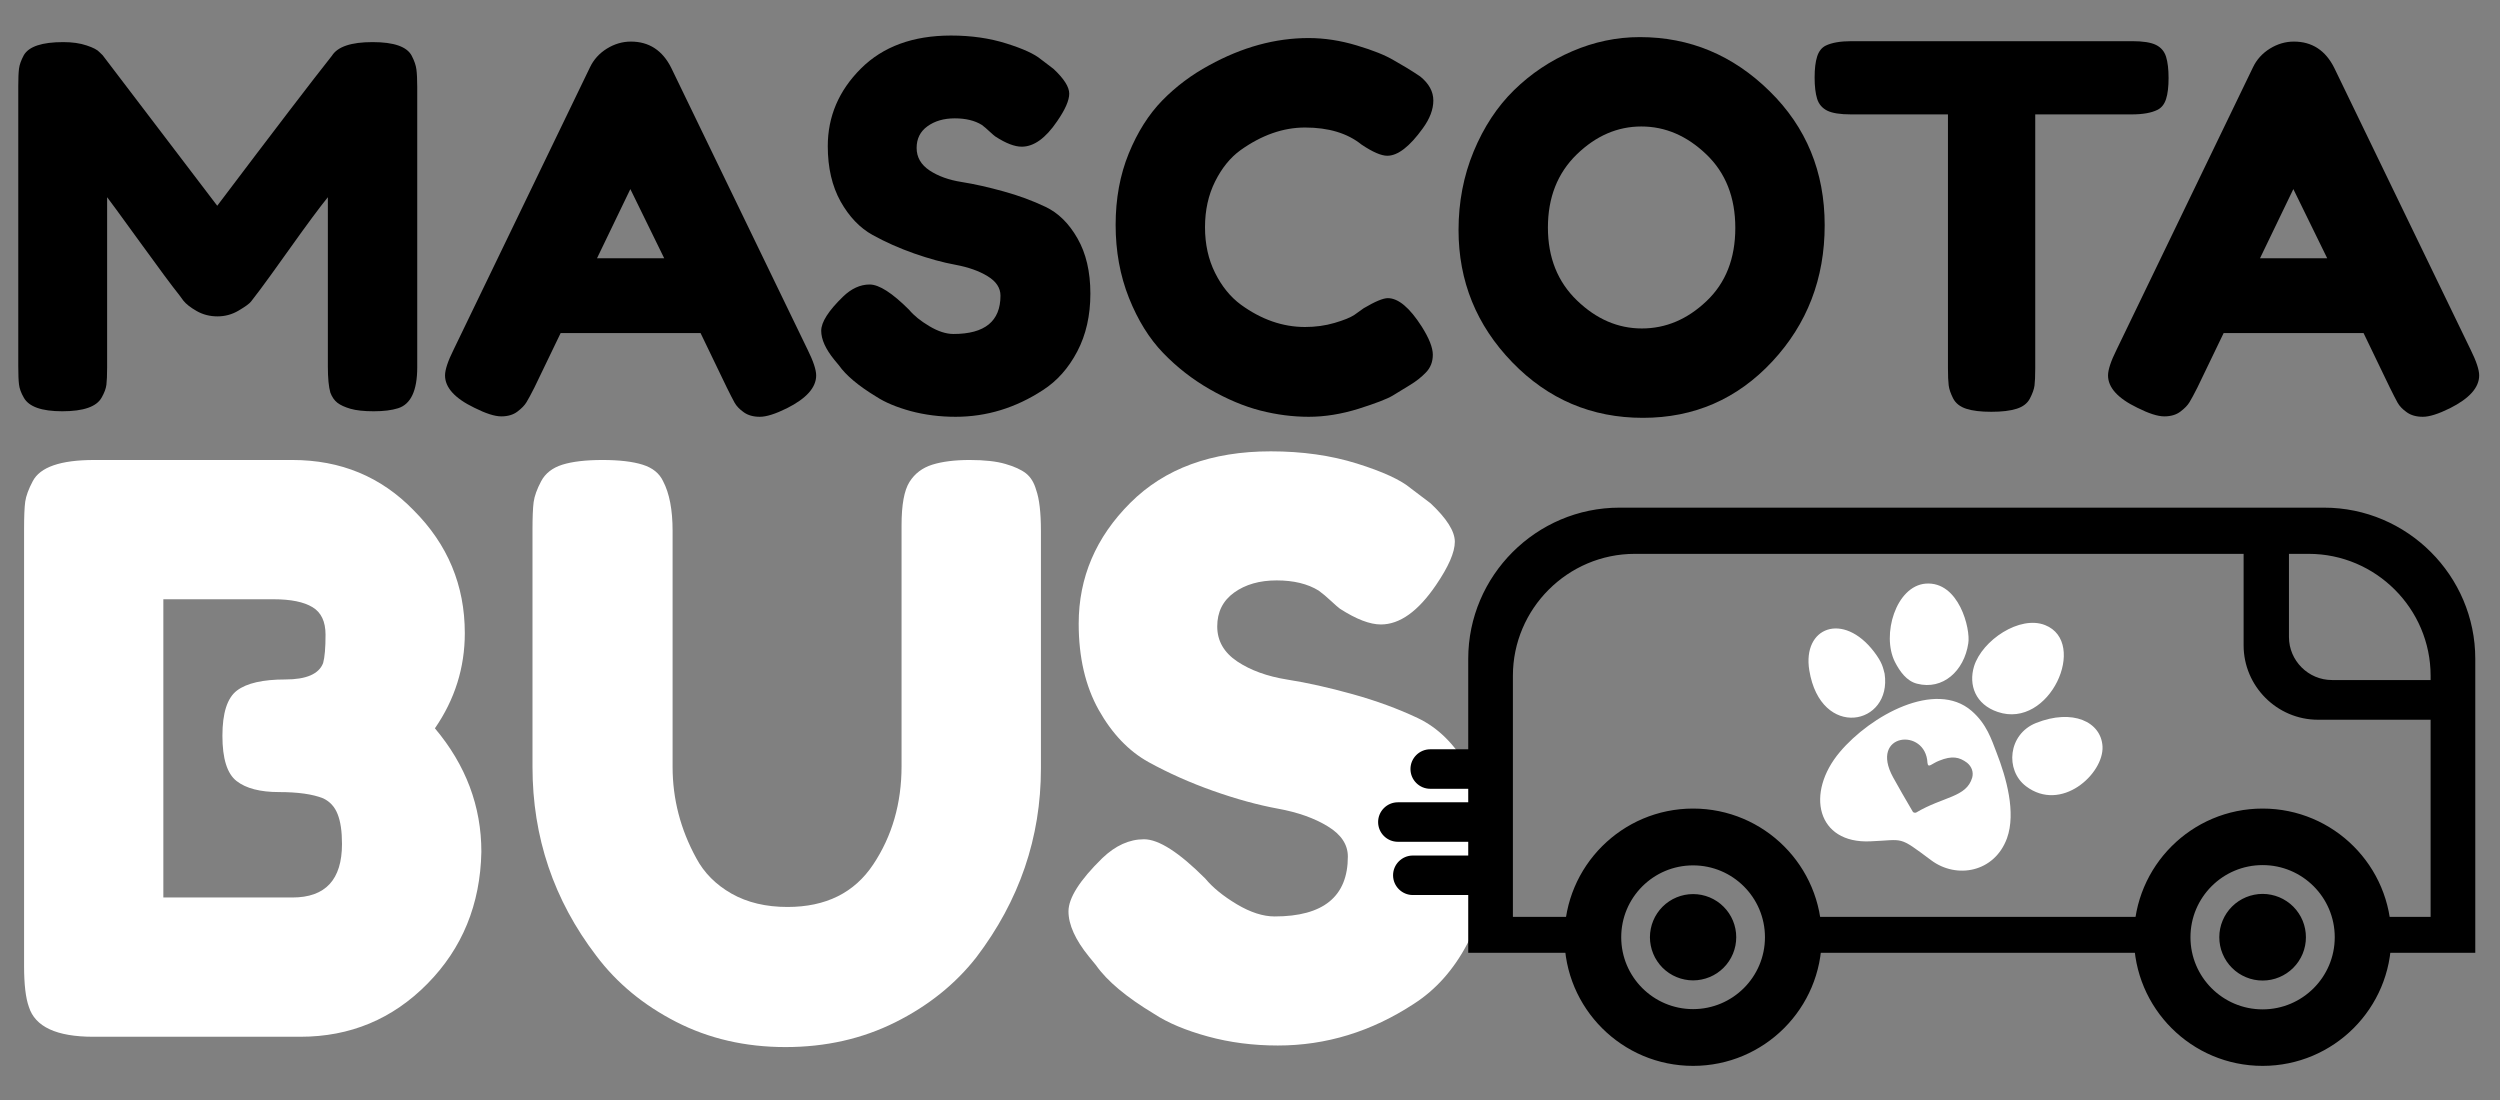
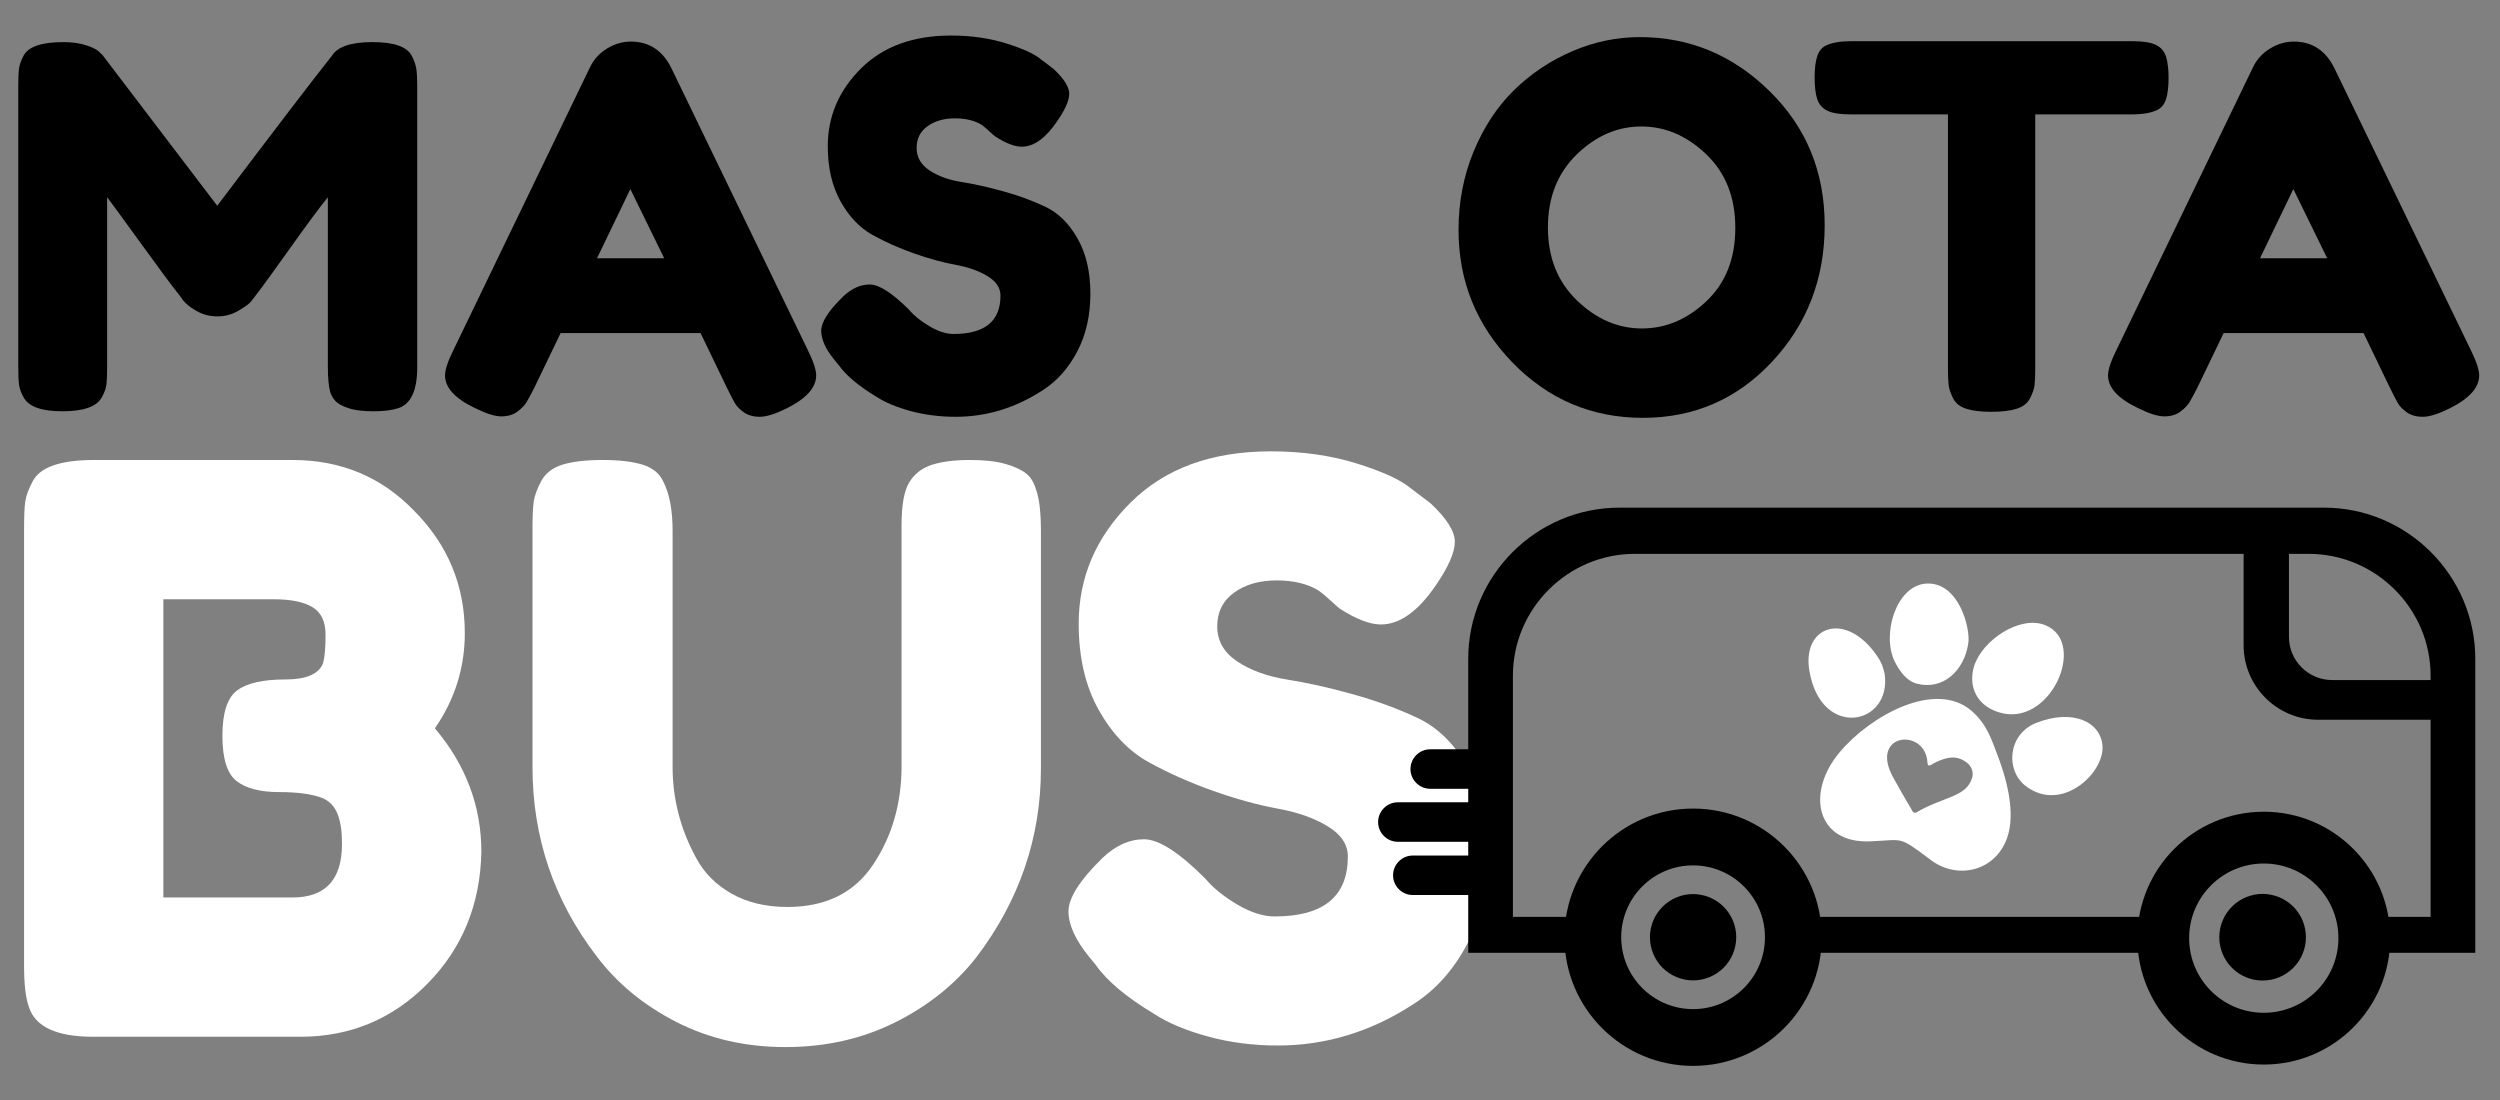
<svg xmlns="http://www.w3.org/2000/svg" width="500" zoomAndPan="magnify" viewBox="0 0 375 165" height="220" preserveAspectRatio="xMidYMid meet" version="1.2">
  <rect x="0" y="0" width="375" height="165" fill="#808080" stroke="none" />
  <defs>
    <clipPath id="f72082b347">
      <path d="M 271 87.16 L 315.805 87.16 L 315.805 131 L 271 131 Z M 271 87.16 " />
    </clipPath>
    <clipPath id="9d72cda206">
      <path d="M 202.871 53 L 373.871 53 L 373.871 164.008 L 202.871 164.008 Z M 202.871 53 " />
    </clipPath>
    <clipPath id="ecd4871cc1">
      <path d="M 297 98 L 373.871 98 L 373.871 164.008 L 297 164.008 Z M 297 98 " />
    </clipPath>
    <clipPath id="0d10857886">
      <path d="M 224 111 L 284 111 L 284 164.008 L 224 164.008 Z M 224 111 " />
    </clipPath>
    <clipPath id="ee29fdf2eb">
      <path d="M 310 111 L 370 111 L 370 164.008 L 310 164.008 Z M 310 111 " />
    </clipPath>
    <clipPath id="8cd1f14759">
      <path d="M 211 98 L 297 98 L 297 164.008 L 211 164.008 Z M 211 98 " />
    </clipPath>
  </defs>
  <g id="79a2c2eaf5">
    <g style="fill:#000000;fill-opacity:1;">
      <g transform="translate(-0.29, 61.769)">
        <path style="stroke:none" d="M 62.047 -53.406 C 62.441 -52.645 62.676 -51.961 62.75 -51.359 C 62.832 -50.754 62.875 -49.867 62.875 -48.703 L 62.875 -6.672 C 62.875 -3.18 61.914 -1.133 60 -0.531 C 59.039 -0.227 57.828 -0.078 56.359 -0.078 C 54.891 -0.078 53.723 -0.203 52.859 -0.453 C 52.004 -0.703 51.348 -1.004 50.891 -1.359 C 50.441 -1.711 50.094 -2.219 49.844 -2.875 C 49.594 -3.738 49.469 -5.051 49.469 -6.812 L 49.469 -32.188 C 48.207 -30.625 46.363 -28.141 43.938 -24.734 C 41.508 -21.328 39.969 -19.191 39.312 -18.328 C 38.656 -17.473 38.203 -16.879 37.953 -16.547 C 37.703 -16.223 37.082 -15.77 36.094 -15.188 C 35.113 -14.602 34.051 -14.312 32.906 -14.312 C 31.77 -14.312 30.734 -14.578 29.797 -15.109 C 28.867 -15.641 28.203 -16.16 27.797 -16.672 L 27.188 -17.5 C 26.176 -18.758 24.18 -21.445 21.203 -25.562 C 18.223 -29.676 16.609 -31.883 16.359 -32.188 L 16.359 -6.672 C 16.359 -5.504 16.32 -4.629 16.25 -4.047 C 16.176 -3.473 15.938 -2.832 15.531 -2.125 C 14.77 -0.758 12.801 -0.078 9.625 -0.078 C 6.539 -0.078 4.617 -0.758 3.859 -2.125 C 3.453 -2.832 3.211 -3.488 3.141 -4.094 C 3.066 -4.695 3.031 -5.602 3.031 -6.812 L 3.031 -48.859 C 3.031 -50.016 3.066 -50.883 3.141 -51.469 C 3.211 -52.051 3.453 -52.723 3.859 -53.484 C 4.617 -54.797 6.586 -55.453 9.766 -55.453 C 11.129 -55.453 12.301 -55.285 13.281 -54.953 C 14.27 -54.629 14.914 -54.289 15.219 -53.938 L 15.688 -53.484 L 32.875 -30.906 C 41.457 -42.27 47.191 -49.77 50.078 -53.406 C 50.93 -54.77 52.961 -55.453 56.172 -55.453 C 59.379 -55.453 61.336 -54.77 62.047 -53.406 Z M 62.047 -53.406 " />
      </g>
    </g>
    <g style="fill:#000000;fill-opacity:1;">
      <g transform="translate(65.614, 61.769)">
        <path style="stroke:none" d="M 35.078 -51.578 L 55.531 -9.312 C 56.383 -7.594 56.812 -6.305 56.812 -5.453 C 56.812 -3.641 55.348 -2 52.422 -0.531 C 50.703 0.32 49.348 0.75 48.359 0.75 C 47.379 0.75 46.57 0.52 45.938 0.062 C 45.312 -0.383 44.859 -0.859 44.578 -1.359 C 44.297 -1.867 43.906 -2.629 43.406 -3.641 L 39.469 -11.812 L 18.484 -11.812 L 14.547 -3.641 C 14.035 -2.629 13.641 -1.895 13.359 -1.438 C 13.086 -0.977 12.633 -0.508 12 -0.031 C 11.375 0.445 10.566 0.688 9.578 0.688 C 8.598 0.688 7.25 0.254 5.531 -0.609 C 2.602 -2.023 1.141 -3.641 1.141 -5.453 C 1.141 -6.305 1.566 -7.594 2.422 -9.312 L 22.875 -51.656 C 23.426 -52.82 24.27 -53.758 25.406 -54.469 C 26.551 -55.176 27.754 -55.531 29.016 -55.531 C 31.742 -55.531 33.766 -54.211 35.078 -51.578 Z M 28.938 -33.406 L 23.938 -23.031 L 34.016 -23.031 Z M 28.938 -33.406 " />
      </g>
    </g>
    <g style="fill:#000000;fill-opacity:1;">
      <g transform="translate(121.291, 61.769)">
        <path style="stroke:none" d="M 3.859 -7.797 C 2.547 -9.41 1.891 -10.863 1.891 -12.156 C 1.891 -13.445 2.977 -15.148 5.156 -17.266 C 6.414 -18.484 7.75 -19.094 9.156 -19.094 C 10.57 -19.094 12.547 -17.828 15.078 -15.297 C 15.785 -14.441 16.797 -13.625 18.109 -12.844 C 19.422 -12.062 20.629 -11.672 21.734 -11.672 C 26.43 -11.672 28.781 -13.586 28.781 -17.422 C 28.781 -18.586 28.133 -19.562 26.844 -20.344 C 25.562 -21.125 23.961 -21.691 22.047 -22.047 C 20.129 -22.398 18.055 -22.969 15.828 -23.75 C 13.609 -24.531 11.535 -25.453 9.609 -26.516 C 7.691 -27.578 6.086 -29.254 4.797 -31.547 C 3.516 -33.848 2.875 -36.613 2.875 -39.844 C 2.875 -44.289 4.523 -48.164 7.828 -51.469 C 11.141 -54.781 15.648 -56.438 21.359 -56.438 C 24.391 -56.438 27.156 -56.039 29.656 -55.25 C 32.156 -54.469 33.883 -53.676 34.844 -52.875 L 36.734 -51.438 C 38.305 -49.969 39.094 -48.727 39.094 -47.719 C 39.094 -46.707 38.484 -45.32 37.266 -43.562 C 35.547 -41.031 33.781 -39.766 31.969 -39.766 C 30.906 -39.766 29.594 -40.27 28.031 -41.281 C 27.875 -41.383 27.582 -41.633 27.156 -42.031 C 26.727 -42.438 26.336 -42.77 25.984 -43.031 C 24.922 -43.688 23.566 -44.016 21.922 -44.016 C 20.285 -44.016 18.922 -43.617 17.828 -42.828 C 16.742 -42.047 16.203 -40.961 16.203 -39.578 C 16.203 -38.191 16.848 -37.066 18.141 -36.203 C 19.43 -35.348 21.035 -34.77 22.953 -34.469 C 24.867 -34.164 26.961 -33.695 29.234 -33.062 C 31.504 -32.438 33.598 -31.664 35.516 -30.75 C 37.441 -29.844 39.047 -28.266 40.328 -26.016 C 41.617 -23.773 42.266 -21.008 42.266 -17.719 C 42.266 -14.438 41.609 -11.547 40.297 -9.047 C 38.984 -6.547 37.266 -4.613 35.141 -3.25 C 31.055 -0.582 26.691 0.75 22.047 0.75 C 19.672 0.75 17.422 0.461 15.297 -0.109 C 13.18 -0.691 11.469 -1.41 10.156 -2.266 C 7.477 -3.891 5.609 -5.457 4.547 -6.969 Z M 3.859 -7.797 " />
      </g>
    </g>
    <g style="fill:#000000;fill-opacity:1;">
      <g transform="translate(165.454, 61.769)">
-         <path style="stroke:none" d="M 37.719 -14.547 L 39.094 -15.531 C 40.801 -16.539 42.008 -17.047 42.719 -17.047 C 44.289 -17.047 45.984 -15.629 47.797 -12.797 C 48.91 -11.035 49.469 -9.625 49.469 -8.562 C 49.469 -7.5 49.125 -6.613 48.438 -5.906 C 47.758 -5.195 46.961 -4.566 46.047 -4.016 C 45.141 -3.461 44.27 -2.93 43.438 -2.422 C 42.602 -1.922 40.898 -1.266 38.328 -0.453 C 35.754 0.348 33.266 0.75 30.859 0.75 C 28.461 0.75 26.039 0.438 23.594 -0.188 C 21.145 -0.82 18.617 -1.883 16.016 -3.375 C 13.422 -4.863 11.086 -6.68 9.016 -8.828 C 6.941 -10.973 5.234 -13.723 3.891 -17.078 C 2.555 -20.441 1.891 -24.094 1.891 -28.031 C 1.891 -31.969 2.547 -35.539 3.859 -38.75 C 5.172 -41.957 6.848 -44.609 8.891 -46.703 C 10.941 -48.797 13.281 -50.551 15.906 -51.969 C 20.852 -54.695 25.828 -56.062 30.828 -56.062 C 33.203 -56.062 35.613 -55.691 38.062 -54.953 C 40.508 -54.223 42.363 -53.477 43.625 -52.719 L 45.453 -51.656 C 46.359 -51.102 47.066 -50.648 47.578 -50.297 C 48.891 -49.234 49.547 -48.031 49.547 -46.688 C 49.547 -45.352 49.016 -43.957 47.953 -42.5 C 45.984 -39.77 44.211 -38.406 42.641 -38.406 C 41.734 -38.406 40.445 -38.961 38.781 -40.078 C 36.664 -41.785 33.836 -42.641 30.297 -42.641 C 27.016 -42.641 23.785 -41.504 20.609 -39.234 C 19.086 -38.129 17.82 -36.566 16.812 -34.547 C 15.801 -32.523 15.297 -30.238 15.297 -27.688 C 15.297 -25.133 15.801 -22.848 16.812 -20.828 C 17.82 -18.805 19.113 -17.219 20.688 -16.062 C 23.758 -13.832 26.961 -12.719 30.297 -12.719 C 31.859 -12.719 33.332 -12.922 34.719 -13.328 C 36.113 -13.734 37.113 -14.141 37.719 -14.547 Z M 37.719 -14.547 " />
-       </g>
+         </g>
    </g>
    <g style="fill:#000000;fill-opacity:1;">
      <g transform="translate(216.89, 61.769)">
        <path style="stroke:none" d="M 29.094 -56.203 C 36.562 -56.203 43.047 -53.5 48.547 -48.094 C 54.055 -42.695 56.812 -35.992 56.812 -27.984 C 56.812 -19.984 54.188 -13.164 48.938 -7.531 C 43.688 -1.906 37.223 0.906 29.547 0.906 C 21.867 0.906 15.336 -1.867 9.953 -7.422 C 4.578 -12.973 1.891 -19.586 1.891 -27.266 C 1.891 -31.461 2.645 -35.391 4.156 -39.047 C 5.676 -42.711 7.695 -45.781 10.219 -48.25 C 12.75 -50.727 15.656 -52.672 18.938 -54.078 C 22.219 -55.492 25.602 -56.203 29.094 -56.203 Z M 15.297 -27.641 C 15.297 -23.148 16.75 -19.504 19.656 -16.703 C 22.562 -13.898 25.805 -12.5 29.391 -12.5 C 32.973 -12.5 36.203 -13.863 39.078 -16.594 C 41.961 -19.32 43.406 -22.984 43.406 -27.578 C 43.406 -32.172 41.953 -35.852 39.047 -38.625 C 36.141 -41.406 32.895 -42.797 29.312 -42.797 C 25.727 -42.797 22.492 -41.395 19.609 -38.594 C 16.734 -35.789 15.297 -32.141 15.297 -27.641 Z M 15.297 -27.641 " />
      </g>
    </g>
    <g style="fill:#000000;fill-opacity:1;">
      <g transform="translate(271.052, 61.769)">
        <path style="stroke:none" d="M 6.672 -55.594 L 48.781 -55.594 C 50.395 -55.594 51.582 -55.406 52.344 -55.031 C 53.102 -54.656 53.609 -54.062 53.859 -53.25 C 54.109 -52.445 54.234 -51.383 54.234 -50.062 C 54.234 -48.75 54.109 -47.703 53.859 -46.922 C 53.609 -46.141 53.18 -45.598 52.578 -45.297 C 51.66 -44.836 50.367 -44.609 48.703 -44.609 L 34.234 -44.609 L 34.234 -6.516 C 34.234 -5.348 34.195 -4.488 34.125 -3.938 C 34.051 -3.383 33.82 -2.738 33.438 -2 C 33.062 -1.27 32.395 -0.754 31.438 -0.453 C 30.477 -0.148 29.211 0 27.641 0 C 26.078 0 24.828 -0.148 23.891 -0.453 C 22.961 -0.754 22.305 -1.27 21.922 -2 C 21.547 -2.738 21.32 -3.395 21.25 -3.969 C 21.176 -4.551 21.141 -5.426 21.141 -6.594 L 21.141 -44.609 L 6.594 -44.609 C 4.977 -44.609 3.789 -44.797 3.031 -45.172 C 2.27 -45.555 1.766 -46.148 1.516 -46.953 C 1.266 -47.766 1.141 -48.828 1.141 -50.141 C 1.141 -51.453 1.266 -52.5 1.516 -53.281 C 1.766 -54.07 2.191 -54.617 2.797 -54.922 C 3.711 -55.367 5.004 -55.594 6.672 -55.594 Z M 6.672 -55.594 " />
      </g>
    </g>
    <g style="fill:#000000;fill-opacity:1;">
      <g transform="translate(315.064, 61.769)">
        <path style="stroke:none" d="M 35.078 -51.578 L 55.531 -9.312 C 56.383 -7.594 56.812 -6.305 56.812 -5.453 C 56.812 -3.641 55.348 -2 52.422 -0.531 C 50.703 0.32 49.348 0.75 48.359 0.75 C 47.379 0.75 46.57 0.52 45.938 0.062 C 45.312 -0.383 44.859 -0.859 44.578 -1.359 C 44.297 -1.867 43.906 -2.629 43.406 -3.641 L 39.469 -11.812 L 18.484 -11.812 L 14.547 -3.641 C 14.035 -2.629 13.641 -1.895 13.359 -1.438 C 13.086 -0.977 12.633 -0.508 12 -0.031 C 11.375 0.445 10.566 0.688 9.578 0.688 C 8.598 0.688 7.25 0.254 5.531 -0.609 C 2.602 -2.023 1.141 -3.641 1.141 -5.453 C 1.141 -6.305 1.566 -7.594 2.422 -9.312 L 22.875 -51.656 C 23.426 -52.82 24.27 -53.758 25.406 -54.469 C 26.551 -55.176 27.754 -55.531 29.016 -55.531 C 31.742 -55.531 33.766 -54.211 35.078 -51.578 Z M 28.938 -33.406 L 23.938 -23.031 L 34.016 -23.031 Z M 28.938 -33.406 " />
      </g>
    </g>
    <g style="fill:#ffffff;fill-opacity:1;">
      <g transform="translate(-1.107, 155.639)">
        <path style="stroke:none" d="M 66.344 -46.391 C 70.988 -40.879 73.312 -34.703 73.312 -27.859 C 73.156 -19.984 70.457 -13.391 65.219 -8.078 C 59.988 -2.773 53.633 -0.125 46.156 -0.125 L 15.109 -0.125 C 9.598 -0.125 6.375 -1.617 5.438 -4.609 C 4.957 -5.941 4.719 -7.988 4.719 -10.75 L 4.719 -76.266 C 4.719 -78.148 4.773 -79.523 4.891 -80.391 C 5.016 -81.254 5.391 -82.273 6.016 -83.453 C 7.117 -85.578 10.191 -86.641 15.234 -86.641 L 44.969 -86.641 C 52.219 -86.641 58.281 -84.125 63.156 -79.094 C 68.27 -73.977 70.828 -67.836 70.828 -60.672 C 70.828 -55.484 69.332 -50.723 66.344 -46.391 Z M 52.406 -29.047 C 52.406 -30.93 52.188 -32.422 51.75 -33.516 C 51.32 -34.617 50.598 -35.41 49.578 -35.891 C 48.004 -36.516 45.801 -36.828 42.969 -36.828 C 40.133 -36.828 38.008 -37.379 36.594 -38.484 C 35.176 -39.586 34.469 -41.848 34.469 -45.266 C 34.469 -48.691 35.195 -50.957 36.656 -52.062 C 38.113 -53.164 40.531 -53.719 43.906 -53.719 C 47.062 -53.719 48.953 -54.539 49.578 -56.188 C 49.816 -57.051 49.938 -58.469 49.938 -60.438 C 49.938 -62.406 49.285 -63.781 47.984 -64.562 C 46.68 -65.352 44.734 -65.75 42.141 -65.75 L 25.609 -65.75 L 25.609 -21.016 L 44.969 -21.016 C 49.926 -21.016 52.406 -23.691 52.406 -29.047 Z M 52.406 -29.047 " />
      </g>
    </g>
    <g style="fill:#ffffff;fill-opacity:1;">
      <g transform="translate(75.155, 155.639)">
        <path style="stroke:none" d="M 61.266 -83.344 C 62.055 -84.602 63.195 -85.469 64.688 -85.938 C 66.188 -86.406 68.055 -86.641 70.297 -86.641 C 72.535 -86.641 74.32 -86.441 75.656 -86.047 C 77 -85.66 78.023 -85.191 78.734 -84.641 C 79.441 -84.086 79.953 -83.258 80.266 -82.156 C 80.742 -80.82 80.984 -78.773 80.984 -76.016 L 80.984 -40.375 C 80.984 -29.988 77.754 -20.547 71.297 -12.047 C 68.148 -8.023 64.098 -4.773 59.141 -2.297 C 54.18 0.18 48.691 1.422 42.672 1.422 C 36.648 1.422 31.18 0.16 26.266 -2.359 C 21.348 -4.879 17.352 -8.188 14.281 -12.281 C 7.906 -20.625 4.719 -30.066 4.719 -40.609 L 4.719 -76.141 C 4.719 -78.023 4.773 -79.422 4.891 -80.328 C 5.016 -81.234 5.391 -82.273 6.016 -83.453 C 6.648 -84.641 7.711 -85.469 9.203 -85.938 C 10.703 -86.406 12.707 -86.641 15.219 -86.641 C 17.738 -86.641 19.742 -86.406 21.234 -85.938 C 22.734 -85.469 23.758 -84.641 24.312 -83.453 C 25.258 -81.648 25.734 -79.172 25.734 -76.016 L 25.734 -40.609 C 25.734 -35.805 26.914 -31.242 29.281 -26.922 C 30.457 -24.711 32.223 -22.938 34.578 -21.594 C 36.941 -20.258 39.738 -19.594 42.969 -19.594 C 48.719 -19.594 53.004 -21.719 55.828 -25.969 C 58.66 -30.219 60.078 -35.133 60.078 -40.719 L 60.078 -76.844 C 60.078 -79.914 60.473 -82.082 61.266 -83.344 Z M 61.266 -83.344 " />
      </g>
    </g>
    <g style="fill:#ffffff;fill-opacity:1;">
      <g transform="translate(157.319, 155.639)">
        <path style="stroke:none" d="M 6.016 -12.156 C 3.973 -14.676 2.953 -16.938 2.953 -18.938 C 2.953 -20.945 4.645 -23.609 8.031 -26.922 C 10 -28.805 12.082 -29.75 14.281 -29.75 C 16.488 -29.75 19.555 -27.781 23.484 -23.844 C 24.586 -22.508 26.16 -21.227 28.203 -20 C 30.254 -18.781 32.145 -18.172 33.875 -18.172 C 41.195 -18.172 44.859 -21.164 44.859 -27.156 C 44.859 -28.957 43.852 -30.469 41.844 -31.688 C 39.844 -32.914 37.344 -33.801 34.344 -34.344 C 31.352 -34.895 28.129 -35.781 24.672 -37 C 21.211 -38.227 17.984 -39.664 14.984 -41.312 C 11.992 -42.969 9.492 -45.582 7.484 -49.156 C 5.484 -52.738 4.484 -57.051 4.484 -62.094 C 4.484 -69.02 7.062 -75.055 12.219 -80.203 C 17.375 -85.359 24.398 -87.938 33.297 -87.938 C 38.016 -87.938 42.32 -87.328 46.219 -86.109 C 50.113 -84.891 52.805 -83.648 54.297 -82.391 L 57.25 -80.156 C 59.688 -77.875 60.906 -75.945 60.906 -74.375 C 60.906 -72.801 59.961 -70.633 58.078 -67.875 C 55.398 -63.938 52.645 -61.969 49.812 -61.969 C 48.164 -61.969 46.117 -62.754 43.672 -64.328 C 43.441 -64.492 42.988 -64.891 42.312 -65.516 C 41.645 -66.141 41.035 -66.648 40.484 -67.047 C 38.836 -68.066 36.734 -68.578 34.172 -68.578 C 31.617 -68.578 29.492 -67.969 27.797 -66.75 C 26.109 -65.531 25.266 -63.836 25.266 -61.672 C 25.266 -59.516 26.266 -57.766 28.266 -56.422 C 30.273 -55.086 32.773 -54.18 35.766 -53.703 C 38.754 -53.234 42.02 -52.504 45.562 -51.516 C 49.102 -50.535 52.367 -49.336 55.359 -47.922 C 58.348 -46.504 60.848 -44.047 62.859 -40.547 C 64.867 -37.047 65.875 -32.738 65.875 -27.625 C 65.875 -22.508 64.848 -18.004 62.797 -14.109 C 60.754 -10.211 58.082 -7.203 54.781 -5.078 C 48.406 -0.898 41.598 1.188 34.359 1.188 C 30.648 1.188 27.145 0.734 23.844 -0.172 C 20.539 -1.078 17.863 -2.203 15.812 -3.547 C 11.645 -6.055 8.734 -8.492 7.078 -10.859 Z M 6.016 -12.156 " />
      </g>
    </g>
    <g clip-rule="nonzero" clip-path="url(#f72082b347)">
      <path style=" stroke:none;fill-rule:nonzero;fill:#ffffff;fill-opacity:1;" d="M 296.109 99.941 C 297.336 96.023 302.977 92.258 306.766 93.766 C 313.273 96.348 307.457 109.461 299.652 106.789 C 296.324 105.668 295.254 102.758 296.109 99.941 Z M 282.691 101.043 C 282.434 100.113 282.375 99.441 281.109 97.766 C 276.477 91.715 270.332 94.074 271.395 100.555 C 273.109 111.016 283.852 108.82 282.691 101.043 Z M 287.559 102.555 C 291.426 103.555 294.621 100.645 295.242 96.504 C 295.609 94.359 293.844 87.164 288.855 87.543 C 284.395 87.898 282.191 95.238 284.242 99.297 C 284.977 100.727 285.996 102.164 287.559 102.555 Z M 305.395 108.453 C 301.203 110.137 300.734 115.523 303.895 117.934 C 309.184 121.941 315.57 116.086 315.379 111.984 C 315.184 108.27 310.898 106.258 305.395 108.453 Z M 299.477 112.871 C 300.957 116.656 302.426 121.902 301.051 125.73 C 299.18 130.852 293.496 131.895 289.672 129.035 C 284.66 125.301 285.699 125.996 280.578 126.199 C 272.484 126.586 270.801 118.934 275.977 112.801 C 280.598 107.32 290.312 101.953 295.73 106.625 C 298.008 108.586 298.734 110.953 299.477 112.871 Z M 295.07 114.422 C 293.895 113.543 292.812 113.32 290.875 114.105 C 289.754 114.535 289.223 115.301 289.121 114.434 C 288.875 109.074 280.312 109.934 283.965 116.598 C 284.855 118.219 285.812 119.863 286.906 121.73 C 286.957 121.883 287.223 121.945 287.406 121.891 C 291.508 119.453 294.977 119.625 295.836 116.625 C 296.039 115.832 295.785 115.016 295.07 114.422 Z M 295.07 114.422 " />
    </g>
    <path style=" stroke:none;fill-rule:evenodd;fill:#000000;fill-opacity:1;" d="M 220.617 142.699 L 235.168 142.699 C 235.102 142.051 235.066 141.387 235.066 140.723 C 235.066 139.805 235.129 138.91 235.258 138.027 L 226.605 138.027 L 226.605 101.449 C 226.605 91.18 235.008 82.781 245.273 82.781 L 337.074 82.781 L 337.074 96.883 C 337.074 102.828 341.938 107.695 347.887 107.695 L 365.16 107.695 L 365.16 138.027 L 358.34 138.027 C 358.461 138.91 358.531 139.805 358.531 140.723 C 358.531 141.387 358.496 142.051 358.426 142.699 L 371.148 142.699 L 371.148 98.91 C 371.148 86.617 361.09 76.562 348.797 76.562 L 242.965 76.562 C 230.676 76.562 220.617 86.617 220.617 98.91 L 220.617 112.855 L 214.547 112.855 C 213.113 112.855 211.941 114.027 211.941 115.457 C 211.941 116.895 213.113 118.066 214.547 118.066 L 220.617 118.066 L 220.617 120.816 L 209.688 120.816 C 208.254 120.816 207.082 121.988 207.082 123.422 C 207.082 124.859 208.254 126.027 209.688 126.027 L 220.617 126.027 L 220.617 128.812 L 211.934 128.812 C 210.5 128.812 209.328 129.984 209.328 131.418 C 209.328 132.852 210.5 134.023 211.934 134.023 L 220.617 134.023 Z M 343.164 82.781 L 346.492 82.781 C 356.762 82.781 365.16 91.18 365.16 101.449 L 365.16 102.453 L 349.988 102.453 C 346.234 102.453 343.164 99.383 343.164 95.633 Z M 272.891 142.699 L 320.703 142.699 C 320.637 142.051 320.602 141.387 320.602 140.723 C 320.602 139.805 320.668 138.91 320.793 138.027 L 272.801 138.027 C 272.93 138.91 272.992 139.805 272.992 140.723 C 272.992 141.387 272.957 142.051 272.891 142.699 Z M 272.891 142.699 " />
    <g clip-rule="nonzero" clip-path="url(#9d72cda206)">
      <path style="fill:none;stroke-width:2;stroke-linecap:butt;stroke-linejoin:miter;stroke:#000000;stroke-opacity:1;stroke-miterlimit:22.926;" d="M 49.229 301.937 L 89.596 301.937 C 89.412 300.138 89.314 298.295 89.314 296.453 C 89.314 293.907 89.488 291.425 89.845 288.976 L 65.842 288.976 L 65.842 187.501 C 65.842 159.011 89.152 135.712 117.631 135.712 L 372.305 135.712 L 372.305 174.832 C 372.305 191.326 385.797 204.829 402.301 204.829 L 450.221 204.829 L 450.221 288.976 L 431.3 288.976 C 431.636 291.425 431.831 293.907 431.831 296.453 C 431.831 298.295 431.734 300.138 431.538 301.937 L 466.834 301.937 L 466.834 180.457 C 466.834 146.354 438.929 118.46 404.826 118.46 L 111.226 118.46 C 77.134 118.46 49.229 146.354 49.229 180.457 L 49.229 219.144 L 32.389 219.144 C 28.412 219.144 25.161 222.395 25.161 226.361 C 25.161 230.349 28.412 233.6 32.389 233.6 L 49.229 233.6 L 49.229 241.229 L 18.908 241.229 C 14.931 241.229 11.68 244.48 11.68 248.457 C 11.68 252.445 14.931 255.685 18.908 255.685 L 49.229 255.685 L 49.229 263.412 L 25.139 263.412 C 21.162 263.412 17.911 266.663 17.911 270.64 C 17.911 274.617 21.162 277.868 25.139 277.868 L 49.229 277.868 Z M 389.199 135.712 L 398.432 135.712 C 426.922 135.712 450.221 159.011 450.221 187.501 L 450.221 190.286 L 408.131 190.286 C 397.717 190.286 389.199 181.768 389.199 171.365 Z M 194.246 301.937 L 326.888 301.937 C 326.704 300.138 326.606 298.295 326.606 296.453 C 326.606 293.907 326.791 291.425 327.137 288.976 L 193.997 288.976 C 194.355 291.425 194.528 293.907 194.528 296.453 C 194.528 298.295 194.431 300.138 194.246 301.937 Z M 194.246 301.937 " transform="matrix(0.36,0,0,0.36,202.872,33.862)" />
    </g>
    <path style=" stroke:none;fill-rule:evenodd;fill:#000000;fill-opacity:1;" d="M 339.566 121.758 C 350.039 121.758 358.531 130.25 358.531 140.723 C 358.531 151.195 350.039 159.684 339.566 159.684 C 329.094 159.684 320.602 151.195 320.602 140.723 C 320.602 130.25 329.094 121.758 339.566 121.758 Z M 339.566 129.527 C 345.75 129.527 350.762 134.539 350.762 140.723 C 350.762 146.902 345.75 151.918 339.566 151.918 C 333.383 151.918 328.371 146.902 328.371 140.723 C 328.371 134.539 333.383 129.527 339.566 129.527 Z M 339.566 129.527 " />
    <g clip-rule="nonzero" clip-path="url(#ecd4871cc1)">
-       <path style="fill:none;stroke-width:2;stroke-linecap:butt;stroke-linejoin:miter;stroke:#000000;stroke-opacity:1;stroke-miterlimit:22.926;" d="M 379.219 243.841 C 408.272 243.841 431.831 267.4 431.831 296.453 C 431.831 325.506 408.272 349.055 379.219 349.055 C 350.165 349.055 326.606 325.506 326.606 296.453 C 326.606 267.4 350.165 243.841 379.219 243.841 Z M 379.219 265.395 C 396.373 265.395 410.277 279.299 410.277 296.453 C 410.277 313.597 396.373 327.511 379.219 327.511 C 362.064 327.511 348.161 313.597 348.161 296.453 C 348.161 279.299 362.064 265.395 379.219 265.395 Z M 379.219 265.395 " transform="matrix(0.36,0,0,0.36,202.872,33.862)" />
-     </g>
+       </g>
    <path style=" stroke:none;fill-rule:nonzero;fill:#000000;fill-opacity:1;" d="M 260.148 140.723 C 260.148 141.125 260.109 141.52 260.031 141.914 C 259.953 142.309 259.836 142.691 259.684 143.062 C 259.531 143.434 259.34 143.789 259.117 144.121 C 258.895 144.457 258.641 144.766 258.355 145.051 C 258.074 145.332 257.762 145.586 257.43 145.812 C 257.094 146.035 256.742 146.223 256.371 146.375 C 256 146.531 255.617 146.645 255.223 146.723 C 254.828 146.805 254.43 146.844 254.027 146.844 C 253.625 146.844 253.23 146.805 252.836 146.723 C 252.441 146.645 252.059 146.531 251.688 146.375 C 251.316 146.223 250.961 146.035 250.629 145.812 C 250.293 145.586 249.984 145.332 249.699 145.051 C 249.418 144.766 249.164 144.457 248.941 144.121 C 248.715 143.789 248.527 143.434 248.375 143.062 C 248.219 142.691 248.105 142.309 248.027 141.914 C 247.949 141.52 247.906 141.125 247.906 140.723 C 247.906 140.32 247.949 139.922 248.027 139.527 C 248.105 139.133 248.219 138.75 248.375 138.379 C 248.527 138.008 248.715 137.656 248.941 137.32 C 249.164 136.988 249.418 136.676 249.699 136.395 C 249.984 136.109 250.293 135.855 250.629 135.633 C 250.961 135.41 251.316 135.219 251.688 135.066 C 252.059 134.914 252.441 134.797 252.836 134.719 C 253.23 134.641 253.625 134.602 254.027 134.602 C 254.43 134.602 254.828 134.641 255.223 134.719 C 255.617 134.797 256 134.914 256.371 135.066 C 256.742 135.219 257.094 135.41 257.43 135.633 C 257.762 135.855 258.074 136.109 258.355 136.395 C 258.641 136.676 258.895 136.988 259.117 137.32 C 259.34 137.656 259.531 138.008 259.684 138.379 C 259.836 138.75 259.953 139.133 260.031 139.527 C 260.109 139.922 260.148 140.32 260.148 140.723 Z M 260.148 140.723 " />
    <g clip-rule="nonzero" clip-path="url(#0d10857886)">
      <path style="fill:none;stroke-width:2;stroke-linecap:butt;stroke-linejoin:miter;stroke:#000000;stroke-opacity:1;stroke-miterlimit:22.926;" d="M 158.897 296.453 C 158.897 297.569 158.789 298.664 158.572 299.758 C 158.355 300.853 158.03 301.915 157.607 302.944 C 157.185 303.974 156.654 304.96 156.036 305.881 C 155.418 306.813 154.714 307.669 153.923 308.46 C 153.143 309.24 152.276 309.945 151.355 310.573 C 150.423 311.191 149.447 311.711 148.418 312.134 C 147.388 312.567 146.326 312.882 145.232 313.098 C 144.137 313.326 143.032 313.434 141.916 313.434 C 140.8 313.434 139.705 313.326 138.611 313.098 C 137.516 312.882 136.454 312.567 135.425 312.134 C 134.395 311.711 133.409 311.191 132.488 310.573 C 131.556 309.945 130.7 309.24 129.909 308.46 C 129.129 307.669 128.424 306.813 127.806 305.881 C 127.178 304.96 126.658 303.974 126.235 302.944 C 125.802 301.915 125.487 300.853 125.271 299.758 C 125.054 298.664 124.935 297.569 124.935 296.453 C 124.935 295.337 125.054 294.232 125.271 293.137 C 125.487 292.043 125.802 290.981 126.235 289.951 C 126.658 288.922 127.178 287.946 127.806 287.014 C 128.424 286.093 129.129 285.226 129.909 284.446 C 130.7 283.655 131.556 282.951 132.488 282.333 C 133.409 281.715 134.395 281.184 135.425 280.762 C 136.454 280.339 137.516 280.014 138.611 279.797 C 139.705 279.58 140.8 279.472 141.916 279.472 C 143.032 279.472 144.137 279.58 145.232 279.797 C 146.326 280.014 147.388 280.339 148.418 280.762 C 149.447 281.184 150.423 281.715 151.355 282.333 C 152.276 282.951 153.143 283.655 153.923 284.446 C 154.714 285.226 155.418 286.093 156.036 287.014 C 156.654 287.946 157.185 288.922 157.607 289.951 C 158.03 290.981 158.355 292.043 158.572 293.137 C 158.789 294.232 158.897 295.337 158.897 296.453 Z M 158.897 296.453 " transform="matrix(0.36,0,0,0.36,202.872,33.862)" />
    </g>
    <path style=" stroke:none;fill-rule:nonzero;fill:#000000;fill-opacity:1;" d="M 345.711 140.723 C 345.711 141.125 345.672 141.523 345.594 141.922 C 345.516 142.316 345.398 142.699 345.246 143.074 C 345.09 143.445 344.902 143.801 344.676 144.137 C 344.453 144.473 344.199 144.781 343.914 145.066 C 343.629 145.352 343.316 145.609 342.98 145.832 C 342.645 146.055 342.293 146.246 341.918 146.398 C 341.547 146.555 341.16 146.672 340.766 146.75 C 340.371 146.828 339.969 146.867 339.566 146.867 C 339.164 146.867 338.762 146.828 338.367 146.75 C 337.973 146.672 337.586 146.555 337.215 146.398 C 336.844 146.246 336.488 146.055 336.152 145.832 C 335.816 145.609 335.508 145.352 335.223 145.066 C 334.938 144.781 334.68 144.473 334.457 144.137 C 334.234 143.801 334.043 143.445 333.891 143.074 C 333.734 142.699 333.617 142.316 333.539 141.922 C 333.461 141.523 333.422 141.125 333.422 140.723 C 333.422 140.316 333.461 139.918 333.539 139.523 C 333.617 139.125 333.734 138.742 333.891 138.371 C 334.043 137.996 334.234 137.641 334.457 137.309 C 334.68 136.973 334.938 136.66 335.223 136.375 C 335.508 136.09 335.816 135.836 336.152 135.613 C 336.488 135.387 336.844 135.199 337.215 135.043 C 337.586 134.891 337.973 134.773 338.367 134.695 C 338.762 134.613 339.164 134.574 339.566 134.574 C 339.969 134.574 340.371 134.613 340.766 134.695 C 341.16 134.773 341.547 134.891 341.918 135.043 C 342.293 135.199 342.645 135.387 342.98 135.613 C 343.316 135.836 343.629 136.09 343.914 136.375 C 344.199 136.66 344.453 136.973 344.676 137.309 C 344.902 137.641 345.09 137.996 345.246 138.371 C 345.398 138.742 345.516 139.125 345.594 139.523 C 345.672 139.918 345.711 140.316 345.711 140.723 Z M 345.711 140.723 " />
    <g clip-rule="nonzero" clip-path="url(#ee29fdf2eb)">
      <path style="fill:none;stroke-width:2;stroke-linecap:butt;stroke-linejoin:miter;stroke:#000000;stroke-opacity:1;stroke-miterlimit:22.926;" d="M 396.265 296.453 C 396.265 297.569 396.157 298.675 395.94 299.78 C 395.723 300.875 395.398 301.937 394.975 302.977 C 394.542 304.006 394.022 304.992 393.393 305.924 C 392.775 306.856 392.071 307.713 391.28 308.504 C 390.489 309.295 389.622 310.01 388.69 310.628 C 387.758 311.245 386.783 311.776 385.742 312.199 C 384.713 312.632 383.64 312.957 382.546 313.174 C 381.451 313.391 380.335 313.499 379.219 313.499 C 378.103 313.499 376.986 313.391 375.892 313.174 C 374.797 312.957 373.724 312.632 372.695 312.199 C 371.665 311.776 370.679 311.245 369.747 310.628 C 368.815 310.01 367.959 309.295 367.168 308.504 C 366.377 307.713 365.662 306.856 365.044 305.924 C 364.427 304.992 363.896 304.006 363.473 302.977 C 363.039 301.937 362.714 300.875 362.498 299.78 C 362.281 298.675 362.173 297.569 362.173 296.453 C 362.173 295.326 362.281 294.221 362.498 293.126 C 362.714 292.021 363.039 290.959 363.473 289.929 C 363.896 288.889 364.427 287.903 365.044 286.982 C 365.662 286.05 366.377 285.183 367.168 284.392 C 367.959 283.601 368.815 282.896 369.747 282.279 C 370.679 281.65 371.665 281.13 372.695 280.697 C 373.724 280.274 374.797 279.949 375.892 279.732 C 376.986 279.504 378.103 279.396 379.219 279.396 C 380.335 279.396 381.451 279.504 382.546 279.732 C 383.64 279.949 384.713 280.274 385.742 280.697 C 386.783 281.13 387.758 281.65 388.69 282.279 C 389.622 282.896 390.489 283.601 391.28 284.392 C 392.071 285.183 392.775 286.05 393.393 286.982 C 394.022 287.903 394.542 288.889 394.975 289.929 C 395.398 290.959 395.723 292.021 395.94 293.126 C 396.157 294.221 396.265 295.326 396.265 296.453 Z M 396.265 296.453 " transform="matrix(0.36,0,0,0.36,202.872,33.862)" />
    </g>
    <path style=" stroke:none;fill-rule:evenodd;fill:#000000;fill-opacity:1;" d="M 254.027 121.758 C 264.504 121.758 272.992 130.25 272.992 140.723 C 272.992 151.195 264.504 159.684 254.027 159.684 C 243.559 159.684 235.066 151.195 235.066 140.723 C 235.066 130.25 243.559 121.758 254.027 121.758 Z M 254.027 129.57 C 260.188 129.57 265.184 134.562 265.184 140.723 C 265.184 146.883 260.188 151.879 254.027 151.879 C 247.867 151.879 242.875 146.883 242.875 140.723 C 242.875 134.562 247.867 129.57 254.027 129.57 Z M 254.027 129.57 " />
    <g clip-rule="nonzero" clip-path="url(#8cd1f14759)">
      <path style="fill:none;stroke-width:2;stroke-linecap:butt;stroke-linejoin:miter;stroke:#000000;stroke-opacity:1;stroke-miterlimit:22.926;" d="M 141.916 243.841 C 170.98 243.841 194.528 267.4 194.528 296.453 C 194.528 325.506 170.98 349.055 141.916 349.055 C 112.873 349.055 89.314 325.506 89.314 296.453 C 89.314 267.4 112.873 243.841 141.916 243.841 Z M 141.916 265.514 C 159.005 265.514 172.866 279.364 172.866 296.453 C 172.866 313.543 159.005 327.403 141.916 327.403 C 124.826 327.403 110.977 313.543 110.977 296.453 C 110.977 279.364 124.826 265.514 141.916 265.514 Z M 141.916 265.514 " transform="matrix(0.36,0,0,0.36,202.872,33.862)" />
    </g>
  </g>
</svg>